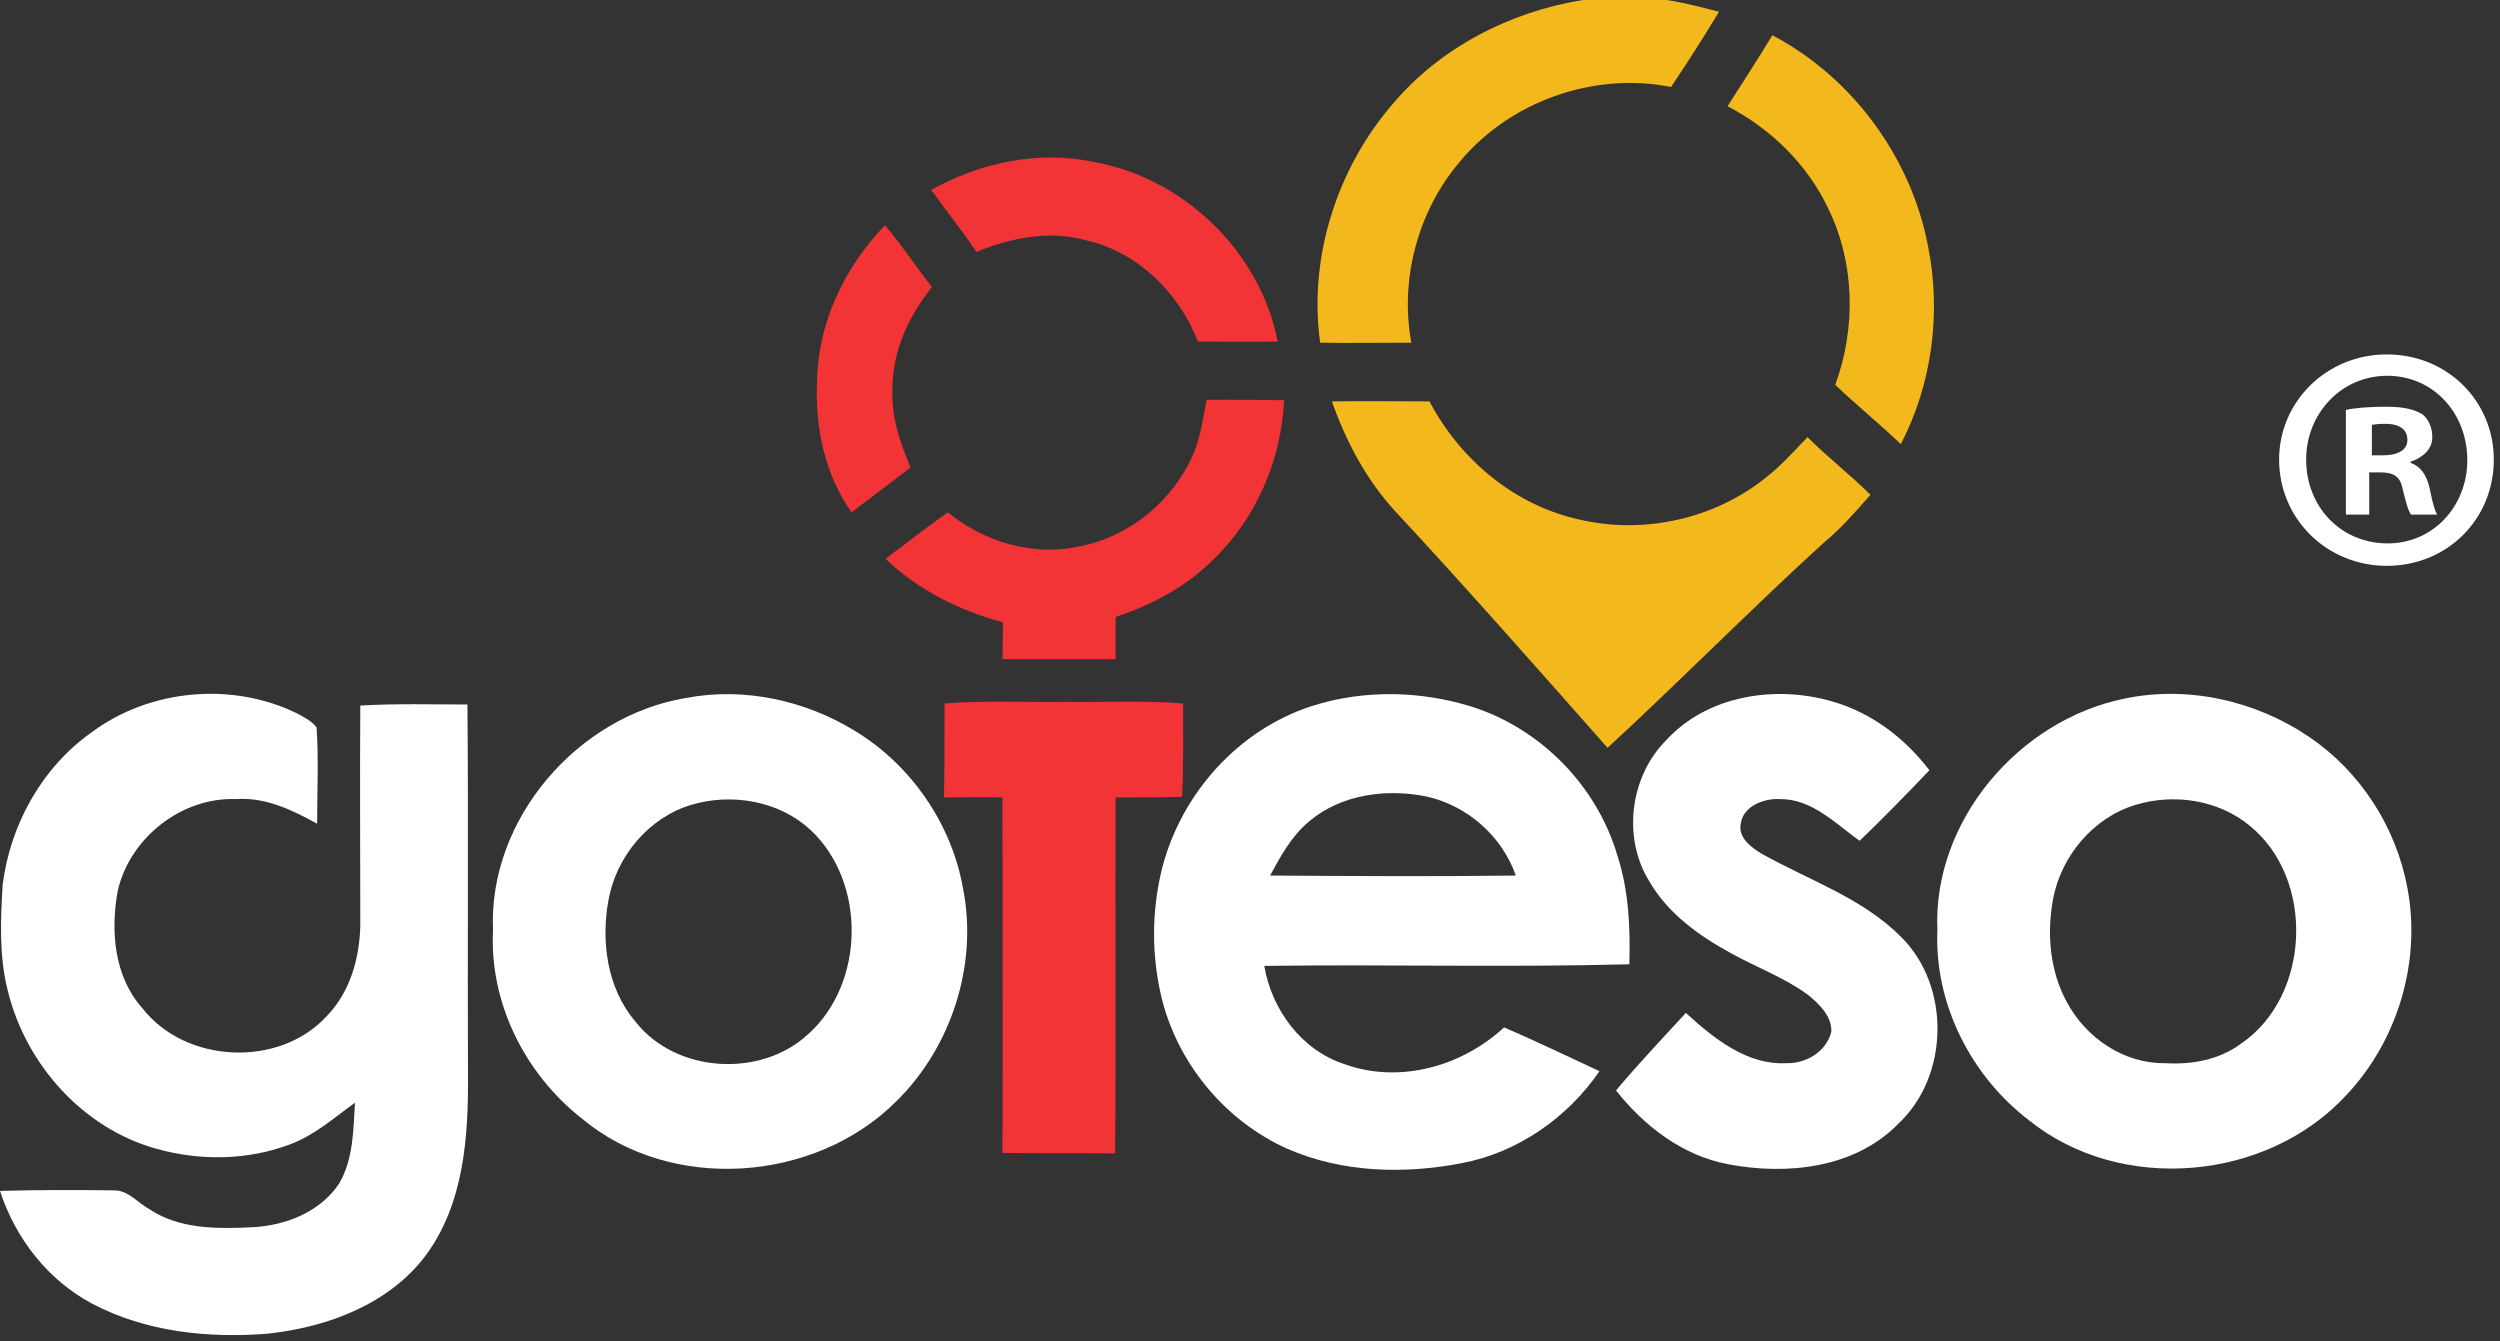
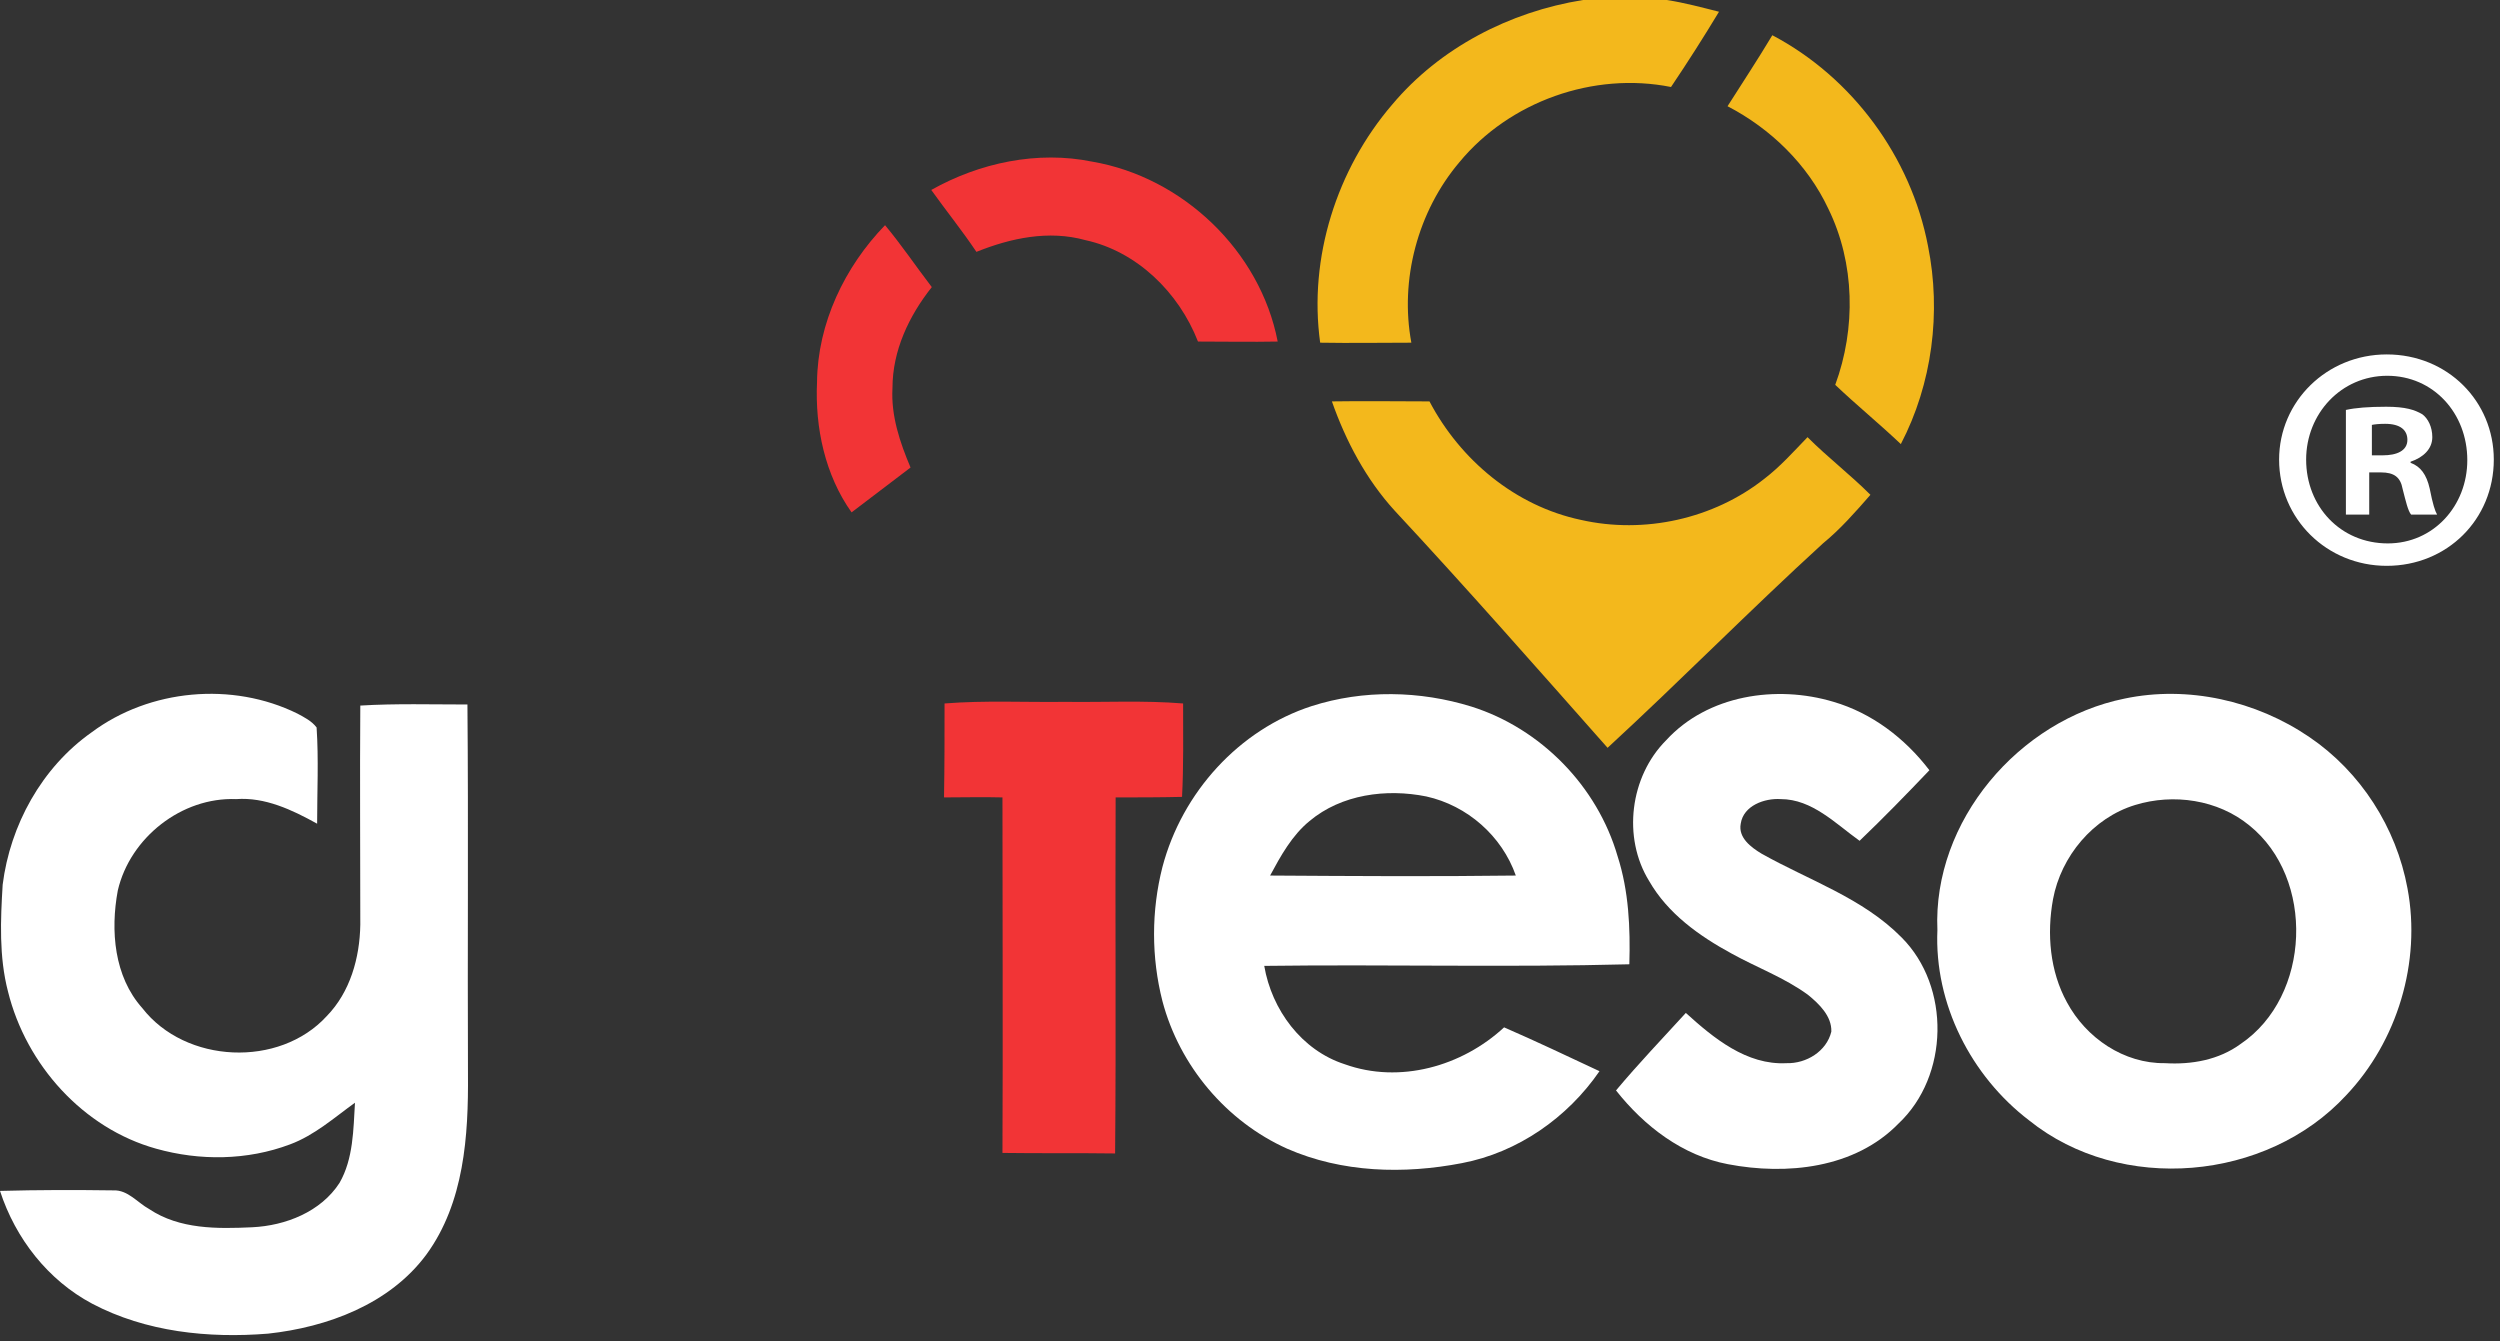
<svg xmlns="http://www.w3.org/2000/svg" width="261px" height="140px" viewBox="0 0 261 140" version="1.1">
  <rect x="0" y="0" width="261" height="140" fill="#333333" stroke="none" />
  <title>Group 5</title>
  <desc>Created with Sketch.</desc>
  <defs />
  <g id="Page-1" stroke="none" stroke-width="1" fill="none" fill-rule="evenodd">
    <g id="Artboard-Copy-20" transform="translate(-229, -41)" fill-rule="nonzero">
      <g id="Group-5" transform="translate(229, 41)">
        <g id="svg_raw-copy-6">
          <g id="_x23_f3b81cff" transform="translate(137.505, 0)" fill="#F3B81C">
            <path d="M27.764,0 L36.504,0 C38.341,0.279 40.178,0.78 41.959,1.226 C40.345,3.901 38.675,6.52 36.949,9.083 C28.878,7.467 20.082,10.588 14.85,16.941 C10.508,22.068 8.615,29.201 9.84,35.776 C6.667,35.776 3.494,35.832 0.321,35.776 C-0.904,26.916 2.046,17.665 7.836,10.922 C12.79,5.015 20.082,1.226 27.764,0 Z" id="Shape" />
            <path d="M47.526,3.678 C55.876,8.08 61.999,16.383 63.78,25.69 C65.172,32.6 64.226,40.067 60.941,46.364 C58.715,44.247 56.321,42.296 54.094,40.179 C56.265,34.272 56.154,27.473 53.371,21.789 C51.2,17.164 47.359,13.43 42.85,11.09 C44.409,8.638 46.023,6.186 47.526,3.678 Z" id="Shape" />
            <path d="M1.545,41.906 C4.941,41.85 8.337,41.906 11.732,41.906 C14.961,48.036 20.695,52.828 27.542,54.277 C34.166,55.782 41.403,54.166 46.691,49.986 C48.361,48.705 49.752,47.144 51.2,45.64 C53.315,47.757 55.653,49.541 57.768,51.658 C56.21,53.441 54.651,55.225 52.814,56.729 C45.188,63.695 37.951,71.051 30.325,78.072 C22.977,69.769 15.629,61.41 8.114,53.33 C5.108,50.042 2.993,46.03 1.545,41.906 Z" id="Shape" />
          </g>
          <g id="_x23_f23436ff" transform="translate(85.132, 16.445)" fill="#F23436">
            <path d="M12.092,3.386 C17.14,0.544 23.186,-0.738 28.9,0.432 C38.33,2.048 46.428,9.739 48.259,19.213 C45.485,19.268 42.712,19.213 39.938,19.213 C37.941,14.086 33.559,9.795 28.179,8.624 C24.351,7.565 20.413,8.401 16.807,9.85 C15.31,7.621 13.646,5.559 12.092,3.386 Z" id="Shape" />
            <path d="M0.166,23.448 C0.222,17.318 3.051,11.411 7.267,7.064 C8.986,9.126 10.484,11.355 12.148,13.528 C9.763,16.538 8.043,20.16 8.043,24.061 C7.877,26.959 8.82,29.745 9.929,32.365 C7.877,33.925 5.824,35.485 3.772,37.046 C0.998,33.145 -0.055,28.185 0.166,23.448 Z" id="Shape" />
-             <path d="M40.826,25.287 C43.544,25.287 46.262,25.287 48.924,25.343 C48.647,31.64 45.929,37.882 41.325,42.173 C38.552,44.904 35.001,46.743 31.34,47.969 C31.34,49.418 31.34,50.866 31.34,52.371 C27.402,52.371 23.464,52.371 19.525,52.371 C19.525,51.089 19.581,49.808 19.581,48.526 C15.032,47.3 10.761,45.182 7.322,41.894 C9.485,40.278 11.593,38.606 13.812,37.046 C17.584,40.111 22.687,41.671 27.513,40.612 C32.783,39.609 37.387,35.82 39.494,30.86 C40.216,29.077 40.493,27.182 40.826,25.287 Z" id="Shape" />
            <path d="M13.479,56.997 C17.695,56.662 21.855,56.885 26.071,56.829 C30.176,56.885 34.28,56.662 38.385,56.997 C38.385,60.229 38.441,63.517 38.274,66.749 C35.944,66.805 33.615,66.805 31.34,66.805 C31.285,79.177 31.396,91.604 31.285,103.976 C27.347,103.92 23.464,103.976 19.525,103.92 C19.581,91.548 19.525,79.177 19.525,66.805 C17.473,66.749 15.476,66.805 13.424,66.805 C13.479,63.573 13.479,60.285 13.479,56.997 Z" id="Shape" />
          </g>
          <g id="_x23_000000ff" transform="translate(0, 72.272)" fill="#FFFFFF">
            <path d="M9.571,4.179 C15.636,-0.341 24.261,-1.123 31.05,2.226 C31.773,2.616 32.552,3.007 33.053,3.677 C33.275,7.025 33.108,10.373 33.108,13.722 C30.493,12.271 27.655,10.931 24.651,11.155 C18.975,10.931 13.578,15.173 12.298,20.697 C11.519,24.883 11.908,29.682 14.857,32.975 C19.365,38.779 29.158,39.225 34.11,33.812 C36.558,31.301 37.56,27.729 37.616,24.269 C37.616,16.624 37.56,9.034 37.616,1.389 C41.344,1.165 45.072,1.277 48.8,1.277 C48.911,14.112 48.8,27.004 48.856,39.839 C48.911,46.312 48.466,53.288 44.515,58.701 C40.676,63.891 34.166,66.291 27.989,66.96 C21.757,67.463 15.247,66.793 9.627,63.835 C5.009,61.38 1.614,57.027 0.001,52.06 C3.951,51.949 7.902,51.949 11.853,52.004 C13.355,51.949 14.357,53.288 15.581,53.958 C18.752,56.078 22.703,56.022 26.32,55.855 C29.826,55.688 33.498,54.237 35.446,51.223 C36.892,48.712 36.892,45.643 37.059,42.852 C34.889,44.415 32.83,46.256 30.271,47.205 C25.819,48.879 20.867,48.935 16.304,47.652 C8.681,45.531 2.727,38.89 0.835,31.245 C-0.111,27.617 0.056,23.767 0.279,20.084 C1.058,13.889 4.341,7.862 9.571,4.179 Z" id="Shape" />
-             <path d="M71.558,0.607 C77.623,-0.565 84.078,0.831 89.308,4.067 C95.151,7.639 99.38,13.778 100.548,20.53 C102.106,28.454 99.324,37.049 93.593,42.685 C85.08,51.223 70,52.283 60.708,44.471 C54.809,39.839 51.081,32.417 51.471,24.827 C50.97,13.275 60.263,2.505 71.558,0.607 Z M72.115,11.769 C67.719,13.108 64.38,17.126 63.545,21.59 C62.711,25.999 63.379,30.91 66.328,34.37 C70.557,39.783 79.404,40.285 84.356,35.709 C90.31,30.408 90.477,19.805 84.579,14.336 C81.296,11.322 76.343,10.485 72.115,11.769 Z" id="Shape" />
            <path d="M136.939,1.444 C142.337,-0.285 148.235,-0.174 153.632,1.5 C160.866,3.788 166.764,9.815 168.879,17.126 C170.047,20.753 170.214,24.604 170.103,28.399 C157.416,28.733 144.729,28.399 131.987,28.566 C132.766,33.142 135.882,37.383 140.389,38.834 C146.12,40.899 152.631,39.058 157.027,34.984 C160.365,36.435 163.648,37.997 166.987,39.56 C163.648,44.415 158.473,48.042 152.631,49.158 C146.566,50.33 140.111,50.163 134.38,47.652 C128.036,44.806 123.14,39.002 121.359,32.249 C120.191,27.673 120.191,22.818 121.359,18.242 C123.418,10.429 129.372,3.9 136.939,1.444 Z M136.717,13.443 C134.88,14.949 133.712,17.07 132.599,19.135 C141.168,19.191 149.682,19.247 158.251,19.135 C156.804,15.005 153.187,11.824 148.903,10.876 C144.729,10.039 140.055,10.652 136.717,13.443 Z" id="Shape" />
            <path d="M173.942,5.016 C178.282,0.273 185.46,-0.788 191.414,0.998 C195.421,2.17 198.871,4.793 201.43,8.141 C199.037,10.652 196.645,13.108 194.141,15.508 C191.637,13.722 189.189,11.155 185.906,11.155 C184.236,11.043 182.011,11.824 181.732,13.722 C181.454,15.173 182.79,16.177 183.902,16.847 C188.855,19.637 194.475,21.479 198.537,25.608 C203.656,30.742 203.489,40.062 198.203,45.029 C193.64,49.716 186.518,50.442 180.397,49.27 C175.667,48.377 171.661,45.308 168.712,41.569 C171.049,38.779 173.553,36.156 176.001,33.477 C178.894,36.1 182.344,38.946 186.518,38.723 C188.576,38.779 190.691,37.495 191.192,35.43 C191.247,33.812 189.912,32.528 188.743,31.58 C186.295,29.794 183.402,28.733 180.786,27.283 C177.392,25.441 174.109,23.097 172.162,19.693 C169.379,15.173 170.158,8.811 173.942,5.016 Z" id="Shape" />
            <path d="M221.796,0.663 C228.417,-0.732 235.54,0.886 241.104,4.681 C246.446,8.309 250.174,14.112 251.342,20.474 C252.789,28.175 250.285,36.435 244.943,42.071 C236.652,51.056 221.406,52.395 211.835,44.694 C205.77,40.062 201.931,32.528 202.265,24.827 C201.764,13.443 210.778,2.895 221.796,0.663 Z M222.909,11.769 C218.513,13.108 215.174,17.126 214.339,21.59 C213.672,25.218 214.006,29.124 215.786,32.361 C217.789,36.1 221.74,38.779 226.025,38.723 C228.807,38.89 231.645,38.388 233.926,36.714 C241.271,31.747 241.716,19.414 234.816,13.889 C231.533,11.21 226.915,10.541 222.909,11.769 Z" id="Shape" />
          </g>
          <path d="M260.353,47.981 C260.353,54.224 255.483,59.073 249.174,59.073 C242.92,59.073 237.939,54.168 237.939,47.981 C237.939,41.906 242.92,37.002 249.174,37.002 C255.538,37.002 260.353,41.906 260.353,47.981 Z M240.761,47.981 C240.761,52.886 244.359,56.732 249.285,56.732 C254.044,56.732 257.586,52.83 257.586,48.037 C257.586,43.132 254.044,39.231 249.229,39.231 C244.414,39.231 240.761,43.188 240.761,47.981 Z M247.458,53.722 L244.912,53.722 L244.912,42.798 C245.909,42.575 247.292,42.464 249.118,42.464 C251.166,42.464 252.107,42.798 252.882,43.244 C253.491,43.69 253.933,44.582 253.933,45.64 C253.933,46.867 252.993,47.758 251.664,48.204 L251.664,48.316 C252.716,48.706 253.325,49.542 253.657,50.991 C253.989,52.663 254.21,53.332 254.432,53.722 L251.72,53.722 C251.388,53.332 251.166,52.329 250.834,51.047 C250.613,49.821 249.949,49.319 248.565,49.319 L247.347,49.319 L247.347,53.722 L247.458,53.722 Z M247.569,47.535 L248.786,47.535 C250.17,47.535 251.332,47.09 251.332,45.919 C251.332,44.916 250.613,44.247 249.008,44.247 C248.344,44.247 247.901,44.303 247.624,44.359 L247.624,47.535 L247.569,47.535 Z" id="Shape" fill="#FFFFFF" />
        </g>
      </g>
    </g>
  </g>
</svg>